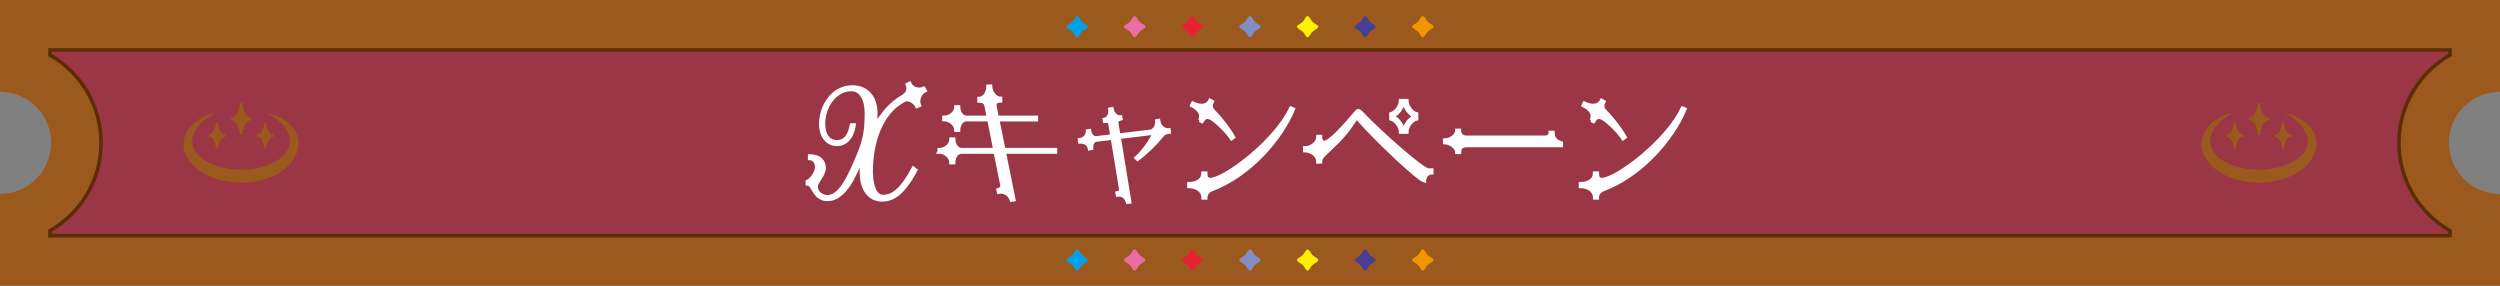
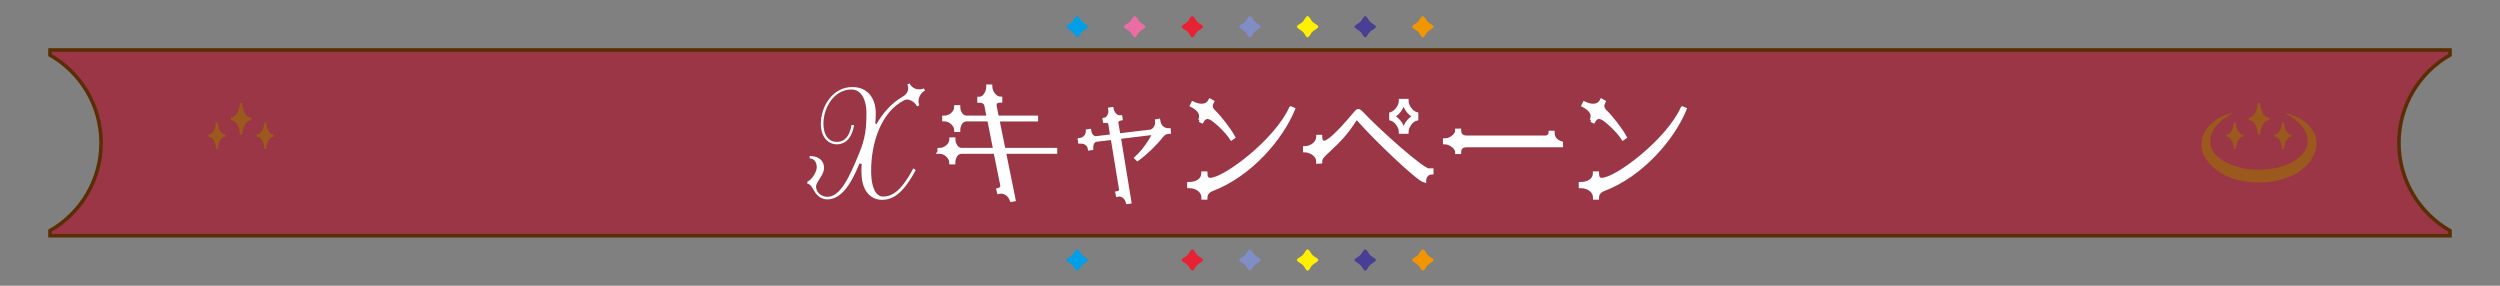
<svg xmlns="http://www.w3.org/2000/svg" id="_レイヤー_2" viewBox="0 0 700 80">
  <rect x="0" y="0" width="700" height="80" fill="#808080" stroke="none" />
  <defs>
    <style>.cls-1{fill:#f29600;}.cls-2{fill:#009fe8;}.cls-3{fill:#fff000;}.cls-4{fill:#9c591e;}.cls-5{fill:#ea6da4;}.cls-6{fill:#fff;}.cls-7{fill:#e62233;}.cls-8{fill:#818ec6;}.cls-9{fill:#9a3645;stroke:#5b2d04;stroke-miterlimit:10;}.cls-10{fill:#483f95;}.cls-11{fill:none;stroke:#fff;}</style>
  </defs>
  <g id="_レイヤー_1-2">
-     <path class="cls-4" d="M685.7,40c0-7.9,6.4-14.3,14.3-14.3V0H0v25.7c7.9,0,14.3,6.4,14.3,14.3s-6.4,14.3-14.3,14.3v25.7h700v-25.7c-7.9,0-14.3-6.4-14.3-14.3Z" />
    <path class="cls-9" d="M14,66v-1.41c8.54-4.88,14.3-14.08,14.3-24.59s-5.77-19.71-14.3-24.59v-1.41h672v1.41c-8.54,4.88-14.3,14.08-14.3,24.59s5.77,19.71,14.3,24.59v1.41H14Z" />
    <path class="cls-2" d="M301.48,4.52c.56-.11.99,1.03,1.36,1.44.2.22.42.39.65.56.42.31,1.53.69.89,1.32-.49.48-1.16.65-1.71,1.33-.27.34-.64,1.28-1.08,1.28s-.81-.94-1.08-1.28c-.54-.67-1.22-.85-1.71-1.33-.64-.63.46-1,.89-1.32.23-.17.46-.34.65-.56.29-.32.81-1.37,1.13-1.44Z" />
    <path class="cls-5" d="M317.61,4.52c.56-.11.99,1.03,1.36,1.44.2.22.42.39.65.56.42.31,1.53.69.89,1.32-.49.48-1.16.65-1.71,1.33-.27.34-.64,1.28-1.08,1.28s-.81-.94-1.08-1.28c-.54-.67-1.22-.85-1.71-1.33-.64-.63.46-1,.89-1.32.23-.17.46-.34.65-.56.29-.32.81-1.37,1.13-1.44Z" />
    <path class="cls-7" d="M333.75,4.52c.56-.11.99,1.03,1.36,1.44.2.22.42.39.65.56.42.31,1.53.69.89,1.32-.49.48-1.16.65-1.71,1.33-.27.34-.64,1.28-1.08,1.28s-.81-.94-1.08-1.28c-.54-.67-1.22-.85-1.71-1.33-.64-.63.46-1,.89-1.32.23-.17.46-.34.65-.56.29-.32.81-1.37,1.13-1.44Z" />
    <path class="cls-8" d="M349.88,4.52c.56-.11.99,1.03,1.36,1.44.2.22.42.39.65.56.42.31,1.53.69.89,1.32-.49.48-1.16.65-1.71,1.33-.27.34-.64,1.28-1.08,1.28s-.81-.94-1.08-1.28c-.54-.67-1.22-.85-1.71-1.33-.64-.63.46-1,.89-1.32.23-.17.46-.34.65-.56.29-.32.81-1.37,1.13-1.44Z" />
    <path class="cls-3" d="M366.02,4.52c.56-.11.99,1.03,1.36,1.44.2.22.42.39.65.56.42.31,1.53.69.89,1.32-.49.48-1.16.65-1.71,1.33-.27.34-.64,1.28-1.08,1.28s-.81-.94-1.08-1.28c-.54-.67-1.22-.85-1.71-1.33-.64-.63.46-1,.89-1.32.23-.17.46-.34.65-.56.29-.32.81-1.37,1.13-1.44Z" />
    <path class="cls-10" d="M382.15,4.52c.56-.11.99,1.03,1.36,1.44.2.22.42.39.65.56.42.31,1.53.69.89,1.32-.49.48-1.16.65-1.71,1.33-.27.34-.64,1.28-1.08,1.28s-.81-.94-1.08-1.28c-.54-.67-1.22-.85-1.71-1.33-.64-.63.46-1,.89-1.32.23-.17.46-.34.65-.56.29-.32.81-1.37,1.13-1.44Z" />
    <path class="cls-1" d="M398.29,4.52c.56-.11.99,1.03,1.36,1.44.2.22.42.39.65.56.42.31,1.53.69.89,1.32-.49.48-1.16.65-1.71,1.33-.27.34-.64,1.28-1.08,1.28s-.81-.94-1.08-1.28c-.54-.67-1.22-.85-1.71-1.33-.64-.63.46-1,.89-1.32.23-.17.46-.34.65-.56.29-.32.81-1.37,1.13-1.44Z" />
    <path class="cls-2" d="M301.48,69.85c.56-.11.99,1.03,1.36,1.44.2.22.42.39.65.56.42.31,1.53.69.89,1.32-.49.48-1.16.65-1.71,1.33-.27.34-.64,1.28-1.08,1.28s-.81-.94-1.08-1.28c-.54-.67-1.22-.85-1.71-1.33-.64-.63.46-1,.89-1.32.23-.17.46-.34.65-.56.29-.32.81-1.37,1.13-1.44Z" />
-     <path class="cls-5" d="M317.61,69.85c.56-.11.99,1.03,1.36,1.44.2.22.42.39.65.56.42.31,1.53.69.89,1.32-.49.48-1.16.65-1.71,1.33-.27.34-.64,1.28-1.08,1.28s-.81-.94-1.08-1.28c-.54-.67-1.22-.85-1.71-1.33-.64-.63.46-1,.89-1.32.23-.17.46-.34.65-.56.29-.32.81-1.37,1.13-1.44Z" />
    <path class="cls-7" d="M333.75,69.85c.56-.11.99,1.03,1.36,1.44.2.22.42.39.65.56.42.31,1.53.69.89,1.32-.49.48-1.16.65-1.71,1.33-.27.34-.64,1.28-1.08,1.28s-.81-.94-1.08-1.28c-.54-.67-1.22-.85-1.71-1.33-.64-.63.46-1,.89-1.32.23-.17.46-.34.65-.56.29-.32.81-1.37,1.13-1.44Z" />
    <path class="cls-8" d="M349.88,69.85c.56-.11.99,1.03,1.36,1.44.2.22.42.39.65.56.42.31,1.53.69.89,1.32-.49.48-1.16.65-1.71,1.33-.27.34-.64,1.28-1.08,1.28s-.81-.94-1.08-1.28c-.54-.67-1.22-.85-1.71-1.33-.64-.63.46-1,.89-1.32.23-.17.46-.34.65-.56.29-.32.81-1.37,1.13-1.44Z" />
-     <path class="cls-3" d="M366.02,69.85c.56-.11.99,1.03,1.36,1.44.2.22.42.39.65.56.42.31,1.53.69.89,1.32-.49.48-1.16.65-1.71,1.33-.27.34-.64,1.28-1.08,1.28s-.81-.94-1.08-1.28c-.54-.67-1.22-.85-1.71-1.33-.64-.63.46-1,.89-1.32.23-.17.46-.34.65-.56.29-.32.81-1.37,1.13-1.44Z" />
+     <path class="cls-3" d="M366.02,69.85c.56-.11.99,1.03,1.36,1.44.2.22.42.39.65.56.42.31,1.53.69.89,1.32-.49.48-1.16.65-1.71,1.33-.27.34-.64,1.28-1.08,1.28s-.81-.94-1.08-1.28c-.54-.67-1.22-.85-1.71-1.33-.64-.63.46-1,.89-1.32.23-.17.46-.34.65-.56.29-.32.81-1.37,1.13-1.44" />
    <path class="cls-10" d="M382.15,69.85c.56-.11.99,1.03,1.36,1.44.2.22.42.39.65.56.42.31,1.53.69.89,1.32-.49.48-1.16.65-1.71,1.33-.27.34-.64,1.28-1.08,1.28s-.81-.94-1.08-1.28c-.54-.67-1.22-.85-1.71-1.33-.64-.63.46-1,.89-1.32.23-.17.46-.34.65-.56.29-.32.81-1.37,1.13-1.44Z" />
    <path class="cls-1" d="M398.29,69.85c.56-.11.99,1.03,1.36,1.44.2.22.42.39.65.56.42.31,1.53.69.89,1.32-.49.48-1.16.65-1.71,1.33-.27.34-.64,1.28-1.08,1.28s-.81-.94-1.08-1.28c-.54-.67-1.22-.85-1.71-1.33-.64-.63.46-1,.89-1.32.23-.17.46-.34.65-.56.29-.32.81-1.37,1.13-1.44Z" />
    <path class="cls-4" d="M61.04,41.67h-.58c0-1.09-.52-3.38-2.09-3.38v-.61c1.48,0,2.09-2.32,2.09-3.38h.58c0,1,.48,3.38,2.09,3.38v.61c-1.48,0-2.09,2.19-2.09,3.38Z" />
    <path class="cls-4" d="M67.86,37.73h-.7c0-1.32-.62-4.07-2.52-4.07v-.74c1.78,0,2.52-2.79,2.52-4.07h.7c0,1.2.58,4.07,2.52,4.07v.74c-1.78,0-2.52,2.64-2.52,4.07Z" />
    <path class="cls-4" d="M74.55,41.67h-.58c0-1.09-.52-3.38-2.09-3.38v-.61c1.48,0,2.09-2.32,2.09-3.38h.58c0,1,.48,3.38,2.09,3.38v.61c-1.48,0-2.09,2.19-2.09,3.38Z" />
-     <path class="cls-4" d="M60.3,31.66c-8.17,4.06-9.08,11.53.14,14.71,4.45,1.55,9.68,1.55,14.13,0,9.2-3.18,8.31-10.65.14-14.71,2.58.51,5.18,1.65,7.1,3.84,4.67,5.41-.47,12.18-6.01,14.08-2.65,1.09-5.49,1.5-8.29,1.57-5.65-.14-11.86-1.82-15.05-7.03-3.52-5.91,2.17-11.66,7.85-12.46h0Z" />
    <path class="cls-4" d="M626.04,41.67h-.58c0-1.09-.52-3.38-2.09-3.38v-.61c1.48,0,2.09-2.32,2.09-3.38h.58c0,1,.48,3.38,2.09,3.38v.61c-1.48,0-2.09,2.19-2.09,3.38Z" />
    <path class="cls-4" d="M632.86,37.73h-.7c0-1.32-.62-4.07-2.52-4.07v-.74c1.78,0,2.52-2.79,2.52-4.07h.7c0,1.2.58,4.07,2.52,4.07v.74c-1.78,0-2.52,2.64-2.52,4.07Z" />
    <path class="cls-4" d="M639.55,41.67h-.58c0-1.09-.52-3.38-2.09-3.38v-.61c1.48,0,2.09-2.32,2.09-3.38h.58c0,1,.48,3.38,2.09,3.38v.61c-1.48,0-2.09,2.19-2.09,3.38Z" />
    <path class="cls-4" d="M625.3,31.66c-8.17,4.06-9.08,11.53.14,14.71,4.45,1.55,9.68,1.55,14.13,0,9.2-3.18,8.31-10.65.14-14.71,2.58.51,5.18,1.65,7.1,3.84,4.67,5.41-.47,12.18-6.01,14.08-2.65,1.09-5.49,1.5-8.29,1.57-5.65-.14-11.86-1.82-15.05-7.03-3.52-5.91,2.17-11.66,7.85-12.46h0Z" />
-     <path class="cls-11" d="M257.37,25.02c.46,0,.91-.08,1.29-.27l.34.61c-1.1.53-1.82,1.82-1.82,3.04,0,.38.08.76.23,1.1l-.65.27c-.42-.91-1.67-1.9-2.77-1.9-.27,0-.53.04-.8.19-6.54,3.31-9.27,12.01-9.27,19.68v.76c.11,4.07,1.33,6.54,3.31,6.54,2.74,0,5.24-1.79,8.51-7.9l.65.49c-3.72,6.99-6.69,8.32-9.46,8.32-2.92,0-5.58-2.24-5.7-7.26,0-.38-.04-.8-.04-1.18,0-.53.04-1.06.08-1.6l-.61-.15c-2.7,6.69-5.51,10.07-9.04,10.07-1.18,0-2.54-.57-3.5-2.13-.8-1.29-1.18-2.2-2.05-2.24v-.61c1.22-.49,2.62-2.66,2.62-4.03s-.72-2.43-1.98-2.47v-.68c2.7.04,4.03,1.44,4.03,3.38s-2.24,3.84-2.24,5.17c0,1.94,1.86,2.89,3.12,2.89,3.65,0,6.12-5.28,9-12.31,1.71-4.18,1.98-7.03,1.98-11.28,0-3.5-1.41-6.46-4.18-6.46-4.83,0-7.86,5.02-7.86,9.57,0,3.34,1.56,5.09,3.76,5.09,2.39,0,3.61-1.86,4.1-4.71h.72c-.49,3.19-2.09,5.4-4.83,5.4-2.39,0-4.48-1.98-4.48-5.74,0-4.86,3.3-10.3,8.81-10.3,4.6,0,6.57,3.53,6.57,7.26,0,1.03-.04,2.01-.15,2.96l.34.15c1.71-2.85,3.95-5.7,7.33-7.67.95-.53,1.56-1.37,1.56-2.36,0-.34-.08-.68-.23-1.06l.61-.3c.57,1.18,1.67,1.67,2.7,1.67Z" />
    <path class="cls-11" d="M262.99,42.5v-.57c1.79,0,3.34-1.44,3.34-2.96h.68c0,1.37.87,2.93,2.2,2.93h9.38l-1.67-8.4h-6.35c-1.48,0-2.2,1.71-2.2,2.96h-.68c0-1.44-1.56-3-3.38-3v-.57c1.82,0,3.38-1.44,3.38-2.96h.68c0,1.37.87,2.93,2.2,2.93h6.19l-.65-3.38c-.19-.72-.76-1.22-1.86-1.22h-.11v-.65c1.48,0,2.51-1.75,2.51-3.38v-.08h.68c0,1.6,1.33,3.42,2.81,3.42v.65c-1.03,0-1.6.38-1.6,1.22,0,.19.04.38.08.57l.57,2.85h10.98v.65h-10.83l1.71,8.4h14.48v.65h-14.36l2.7,13.34-.65.11c-.49-1.41-1.63-2.28-2.93-2.28-.23,0-.42.04-.65.08l-.15-.65c.76-.19,1.1-.61,1.1-1.06v-.15l-1.9-9.38h-9.5c-1.48,0-2.2,1.71-2.2,2.96h-.68c0-1.44-1.56-3-3.34-3Z" />
    <path class="cls-11" d="M302.7,39.73h-.34l-.08-.57c1.33-.15,2.24-1.22,2.24-2.28v-.19l.53-.08c.11.95.76,2.01,1.75,2.01h.15l4.41-.53-.53-3.38c-.11-.53-.49-.8-1.1-.8-.15,0-.27.04-.42.04l-.08-.49c1.03-.15,1.63-1.33,1.63-2.43,0-.15,0-.3-.04-.46l.49-.08c.23,1.14,1.06,2.28,2.17,2.28.11,0,.19-.04.27-.04l.08.49c-.76.15-1.18.57-1.18,1.06v.11l.57,3.46,8.89-1.06c.76-.08,1.82-1.03,1.82-2.55,0-.11-.04-.27-.04-.38l.49-.08c.27,1.9,1.63,2.62,2.7,2.62h.23l.04.57c-.91.08-1.48.27-2.2,1.22-1.6,2.05-4.52,4.86-6.65,6.38l-.34-.34c2.47-2.24,4.94-6.19,4.94-6.99l-9.76,1.18,2.96,18.12-.57.08c-.3-1.18-1.22-2.09-2.39-2.09-.15,0-.27,0-.42.04l-.11-.53c.65-.11,1.03-.46,1.03-.87v-.11l-2.36-14.4-4.45.53c-.99.11-1.41,1.1-1.41,2.01v.34l-.53.08c-.15-1.1-1.14-1.9-2.39-1.9Z" />
    <path class="cls-11" d="M361.44,30.27l.68.3c-3.38,8.24-12.08,18.39-22.72,22.45-1.44.53-1.82,1.52-1.82,2.39h-.68c0-2.2-2.13-3.23-3.99-3.23v-.72c2.2,0,3.95-1.06,3.95-2.96h.72c0,1.1.34,1.79,1.29,1.79,4.03,0,18.46-10.9,22.57-20.02ZM335.95,33.69c.23-.42.3-.8.3-1.18,0-1.18-.99-2.2-2.55-3l.3-.61c.8.38,1.63.65,2.43.65.99,0,1.86-.38,2.39-1.41l.61.34c-.23.42-.34.8-.34,1.18,0,.57.27,1.1.8,1.6,1.82,1.79,4.22,4.9,5.47,7.14l-.53.38c-1.63-2.47-4.79-5.21-5.78-5.7-.34-.15-.68-.27-.99-.27-.53,0-1.06.34-1.52,1.18l-.61-.3Z" />
    <path class="cls-11" d="M399.97,47.63h.91v.72c-1.37,0-2.05,1.25-2.05,2.2v.08c-1.86-.49-13.53-11.59-18.24-16.95-.19-.23-.57-.61-.72-.61-.11,0-.3.15-.46.38-2.36,3.76-4.52,5.96-7.26,8.51-1.71,1.6-2.43,2.2-2.43,3.34l-.68.04c0-2.28-2.51-3.19-3.69-3.19v-.72c1.6,0,3.69-1.18,3.69-3.19h.68c0,1.18.46,1.67.99,1.67,1.03,0,3.38-1.79,8.55-7.94.65-.8.84-.95,1.06-.95.19,0,.49.19.76.46,5.01,5.36,17.21,16.15,18.88,16.15ZM389.48,33.27v-1.37c1.37-.42,2.7-2.17,2.7-3.72h1.71c0,1.48,1.29,3.38,2.74,3.72v1.37c-1.44.3-2.74,2.24-2.74,3.69h-1.71c0-1.52-1.33-3.31-2.7-3.69ZM390.21,32.78c1.29.68,2.36,2.2,2.62,3.46h.42c.23-1.22,1.29-2.89,2.66-3.46v-.38c-1.37-.57-2.43-2.24-2.66-3.5h-.42c-.27,1.25-1.33,2.81-2.62,3.5v.38Z" />
    <path class="cls-11" d="M432.51,38.47c1.1,0,1.6-.68,1.6-1.37h.68c0,1.75,1.06,2.55,2.36,2.96v.68h-26.44c-1.22,0-2.09.49-2.09,1.9h-.68c0-1.52-2.09-2.74-3.42-2.74v-.65c1.48,0,3.42-1.25,3.42-2.74h.68c0,1.44.95,1.94,2.09,1.94h21.81Z" />
    <path class="cls-11" d="M471.08,30.27l.68.3c-3.38,8.24-12.08,18.39-22.72,22.45-1.44.53-1.82,1.52-1.82,2.39h-.68c0-2.2-2.13-3.23-3.99-3.23v-.72c2.2,0,3.95-1.06,3.95-2.96h.72c0,1.1.34,1.79,1.29,1.79,4.03,0,18.47-10.9,22.57-20.02ZM445.58,33.69c.23-.42.3-.8.3-1.18,0-1.18-.99-2.2-2.55-3l.3-.61c.8.38,1.63.65,2.43.65.99,0,1.86-.38,2.39-1.41l.61.34c-.23.42-.34.8-.34,1.18,0,.57.27,1.1.8,1.6,1.82,1.79,4.22,4.9,5.47,7.14l-.53.38c-1.63-2.47-4.79-5.21-5.78-5.7-.34-.15-.68-.27-.99-.27-.53,0-1.06.34-1.52,1.18l-.61-.3Z" />
    <path class="cls-6" d="M257.37,25.02c.46,0,.91-.08,1.29-.27l.34.61c-1.1.53-1.82,1.82-1.82,3.04,0,.38.08.76.23,1.1l-.65.27c-.42-.91-1.67-1.9-2.77-1.9-.27,0-.53.04-.8.19-6.54,3.31-9.27,12.01-9.27,19.68v.76c.11,4.07,1.33,6.54,3.31,6.54,2.74,0,5.24-1.79,8.51-7.9l.65.49c-3.72,6.99-6.69,8.32-9.46,8.32-2.92,0-5.58-2.24-5.7-7.26,0-.38-.04-.8-.04-1.18,0-.53.04-1.06.08-1.6l-.61-.15c-2.7,6.69-5.51,10.07-9.04,10.07-1.18,0-2.54-.57-3.5-2.13-.8-1.29-1.18-2.2-2.05-2.24v-.61c1.22-.49,2.62-2.66,2.62-4.03s-.72-2.43-1.98-2.47v-.68c2.7.04,4.03,1.44,4.03,3.38s-2.24,3.84-2.24,5.17c0,1.94,1.86,2.89,3.12,2.89,3.65,0,6.12-5.28,9-12.31,1.71-4.18,1.98-7.03,1.98-11.28,0-3.5-1.41-6.46-4.18-6.46-4.83,0-7.86,5.02-7.86,9.57,0,3.34,1.56,5.09,3.76,5.09,2.39,0,3.61-1.86,4.1-4.71h.72c-.49,3.19-2.09,5.4-4.83,5.4-2.39,0-4.48-1.98-4.48-5.74,0-4.86,3.3-10.3,8.81-10.3,4.6,0,6.57,3.53,6.57,7.26,0,1.03-.04,2.01-.15,2.96l.34.15c1.71-2.85,3.95-5.7,7.33-7.67.95-.53,1.56-1.37,1.56-2.36,0-.34-.08-.68-.23-1.06l.61-.3c.57,1.18,1.67,1.67,2.7,1.67Z" />
    <path class="cls-6" d="M262.99,42.5v-.57c1.79,0,3.34-1.44,3.34-2.96h.68c0,1.37.87,2.93,2.2,2.93h9.38l-1.67-8.4h-6.35c-1.48,0-2.2,1.71-2.2,2.96h-.68c0-1.44-1.56-3-3.38-3v-.57c1.82,0,3.38-1.44,3.38-2.96h.68c0,1.37.87,2.93,2.2,2.93h6.19l-.65-3.38c-.19-.72-.76-1.22-1.86-1.22h-.11v-.65c1.48,0,2.51-1.75,2.51-3.38v-.08h.68c0,1.6,1.33,3.42,2.81,3.42v.65c-1.03,0-1.6.38-1.6,1.22,0,.19.04.38.08.57l.57,2.85h10.98v.65h-10.83l1.71,8.4h14.48v.65h-14.36l2.7,13.34-.65.11c-.49-1.41-1.63-2.28-2.93-2.28-.23,0-.42.04-.65.08l-.15-.65c.76-.19,1.1-.61,1.1-1.06v-.15l-1.9-9.38h-9.5c-1.48,0-2.2,1.71-2.2,2.96h-.68c0-1.44-1.56-3-3.34-3Z" />
    <path class="cls-6" d="M302.7,39.73h-.34l-.08-.57c1.33-.15,2.24-1.22,2.24-2.28v-.19l.53-.08c.11.95.76,2.01,1.75,2.01h.15l4.41-.53-.53-3.38c-.11-.53-.49-.8-1.1-.8-.15,0-.27.04-.42.04l-.08-.49c1.03-.15,1.63-1.33,1.63-2.43,0-.15,0-.3-.04-.46l.49-.08c.23,1.14,1.06,2.28,2.17,2.28.11,0,.19-.04.27-.04l.08.49c-.76.15-1.18.57-1.18,1.06v.11l.57,3.46,8.89-1.06c.76-.08,1.82-1.03,1.82-2.55,0-.11-.04-.27-.04-.38l.49-.08c.27,1.9,1.63,2.62,2.7,2.62h.23l.04.57c-.91.08-1.48.27-2.2,1.22-1.6,2.05-4.52,4.86-6.65,6.38l-.34-.34c2.47-2.24,4.94-6.19,4.94-6.99l-9.76,1.18,2.96,18.12-.57.08c-.3-1.18-1.22-2.09-2.39-2.09-.15,0-.27,0-.42.04l-.11-.53c.65-.11,1.03-.46,1.03-.87v-.11l-2.36-14.4-4.45.53c-.99.11-1.41,1.1-1.41,2.01v.34l-.53.08c-.15-1.1-1.14-1.9-2.39-1.9Z" />
    <path class="cls-6" d="M361.44,30.27l.68.3c-3.38,8.24-12.08,18.39-22.72,22.45-1.44.53-1.82,1.52-1.82,2.39h-.68c0-2.2-2.13-3.23-3.99-3.23v-.72c2.2,0,3.95-1.06,3.95-2.96h.72c0,1.1.34,1.79,1.29,1.79,4.03,0,18.46-10.9,22.57-20.02ZM335.95,33.69c.23-.42.3-.8.3-1.18,0-1.18-.99-2.2-2.55-3l.3-.61c.8.38,1.63.65,2.43.65.99,0,1.86-.38,2.39-1.41l.61.34c-.23.42-.34.8-.34,1.18,0,.57.27,1.1.8,1.6,1.82,1.79,4.22,4.9,5.47,7.14l-.53.38c-1.63-2.47-4.79-5.21-5.78-5.7-.34-.15-.68-.27-.99-.27-.53,0-1.06.34-1.52,1.18l-.61-.3Z" />
    <path class="cls-6" d="M399.97,47.63h.91v.72c-1.37,0-2.05,1.25-2.05,2.2v.08c-1.86-.49-13.53-11.59-18.24-16.95-.19-.23-.57-.61-.72-.61-.11,0-.3.15-.46.38-2.36,3.76-4.52,5.96-7.26,8.51-1.71,1.6-2.43,2.2-2.43,3.34l-.68.04c0-2.28-2.51-3.19-3.69-3.19v-.72c1.6,0,3.69-1.18,3.69-3.19h.68c0,1.18.46,1.67.99,1.67,1.03,0,3.38-1.79,8.55-7.94.65-.8.84-.95,1.06-.95.19,0,.49.19.76.46,5.01,5.36,17.21,16.15,18.88,16.15ZM389.48,33.27v-1.37c1.37-.42,2.7-2.17,2.7-3.72h1.71c0,1.48,1.29,3.38,2.74,3.72v1.37c-1.44.3-2.74,2.24-2.74,3.69h-1.71c0-1.52-1.33-3.31-2.7-3.69ZM390.21,32.78c1.29.68,2.36,2.2,2.62,3.46h.42c.23-1.22,1.29-2.89,2.66-3.46v-.38c-1.37-.57-2.43-2.24-2.66-3.5h-.42c-.27,1.25-1.33,2.81-2.62,3.5v.38Z" />
    <path class="cls-6" d="M432.51,38.47c1.1,0,1.6-.68,1.6-1.37h.68c0,1.75,1.06,2.55,2.36,2.96v.68h-26.44c-1.22,0-2.09.49-2.09,1.9h-.68c0-1.52-2.09-2.74-3.42-2.74v-.65c1.48,0,3.42-1.25,3.42-2.74h.68c0,1.44.95,1.94,2.09,1.94h21.81Z" />
    <path class="cls-6" d="M471.08,30.27l.68.3c-3.38,8.24-12.08,18.39-22.72,22.45-1.44.53-1.82,1.52-1.82,2.39h-.68c0-2.2-2.13-3.23-3.99-3.23v-.72c2.2,0,3.95-1.06,3.95-2.96h.72c0,1.1.34,1.79,1.29,1.79,4.03,0,18.47-10.9,22.57-20.02ZM445.58,33.69c.23-.42.3-.8.3-1.18,0-1.18-.99-2.2-2.55-3l.3-.61c.8.38,1.63.65,2.43.65.99,0,1.86-.38,2.39-1.41l.61.34c-.23.42-.34.8-.34,1.18,0,.57.27,1.1.8,1.6,1.82,1.79,4.22,4.9,5.47,7.14l-.53.38c-1.63-2.47-4.79-5.21-5.78-5.7-.34-.15-.68-.27-.99-.27-.53,0-1.06.34-1.52,1.18l-.61-.3Z" />
  </g>
</svg>